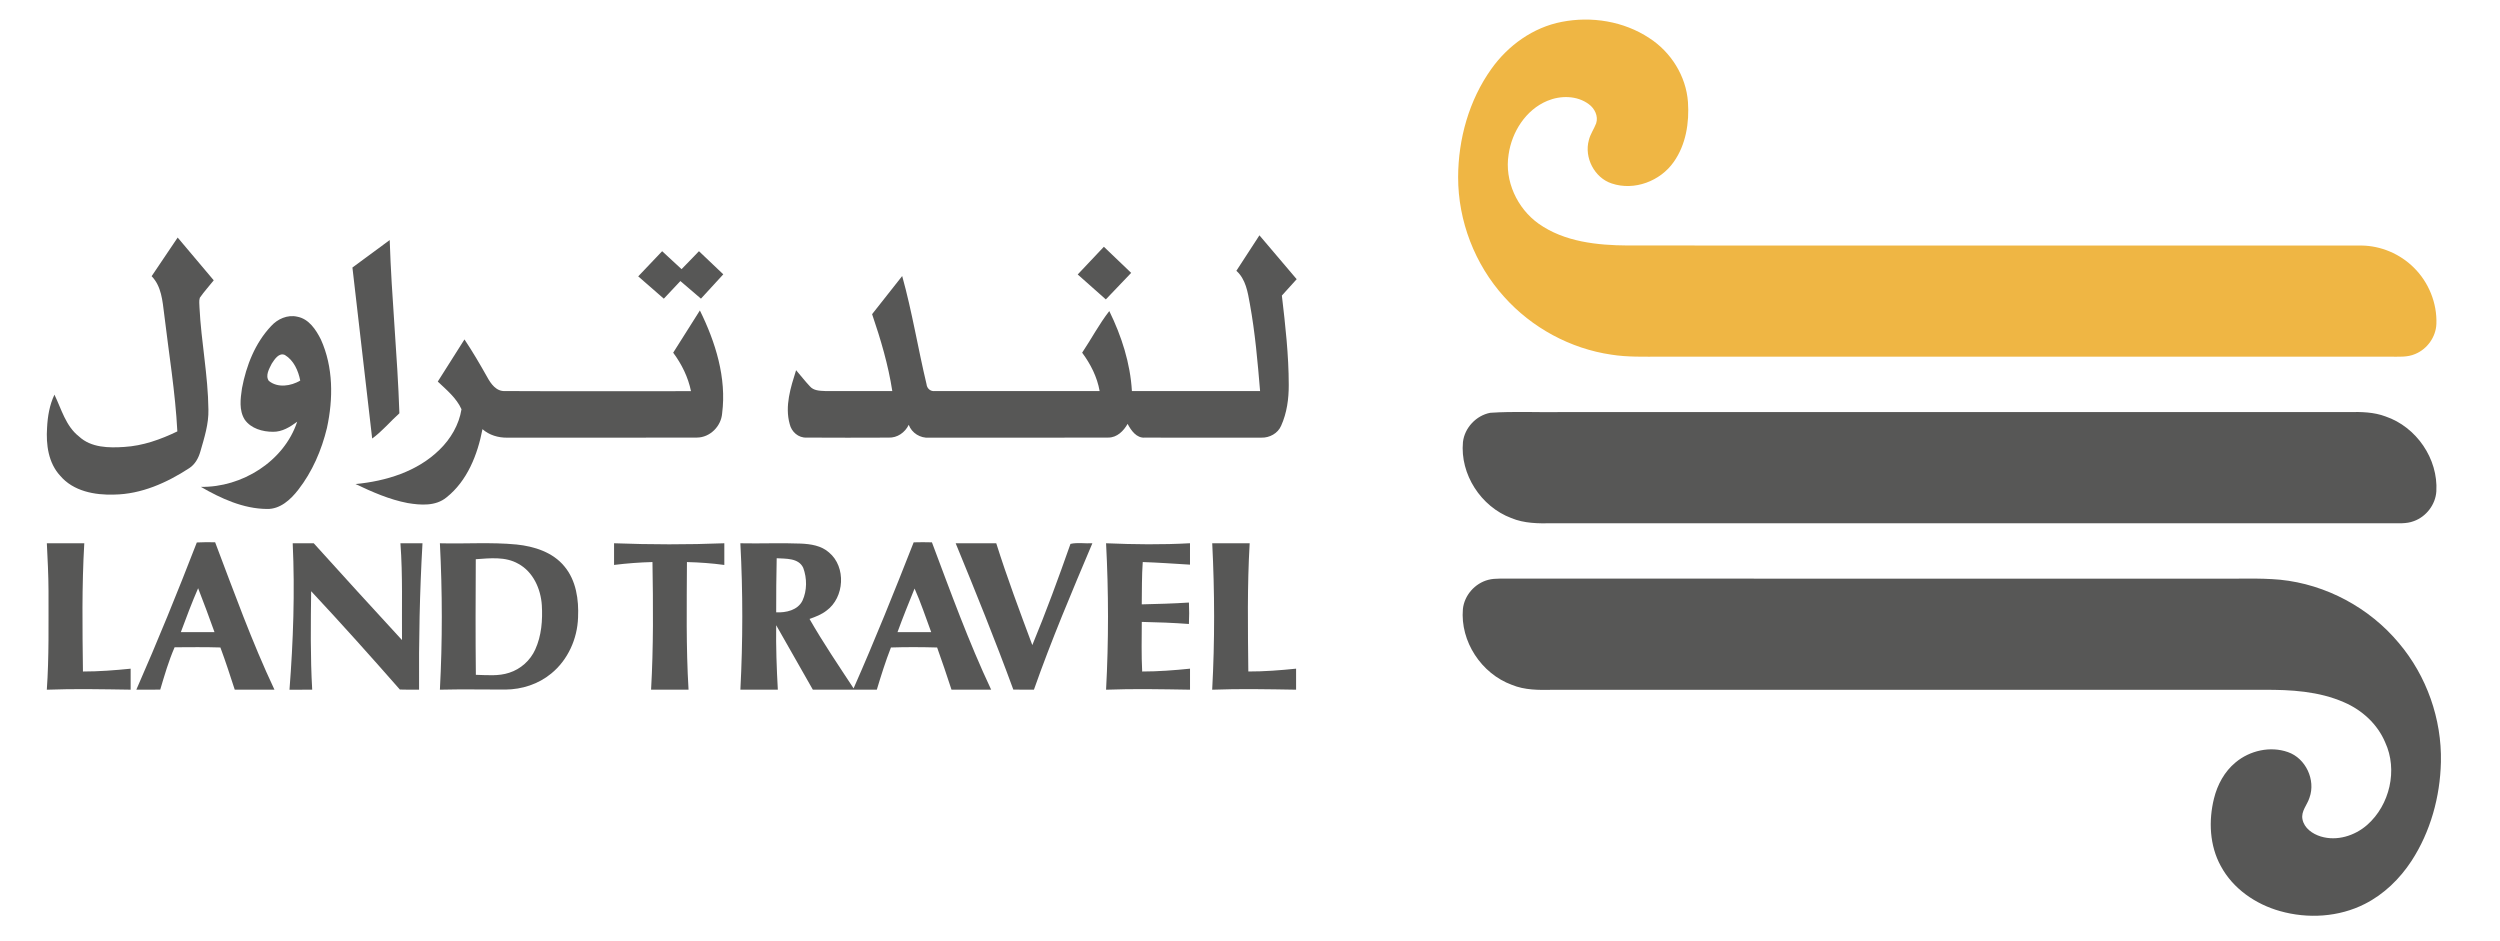
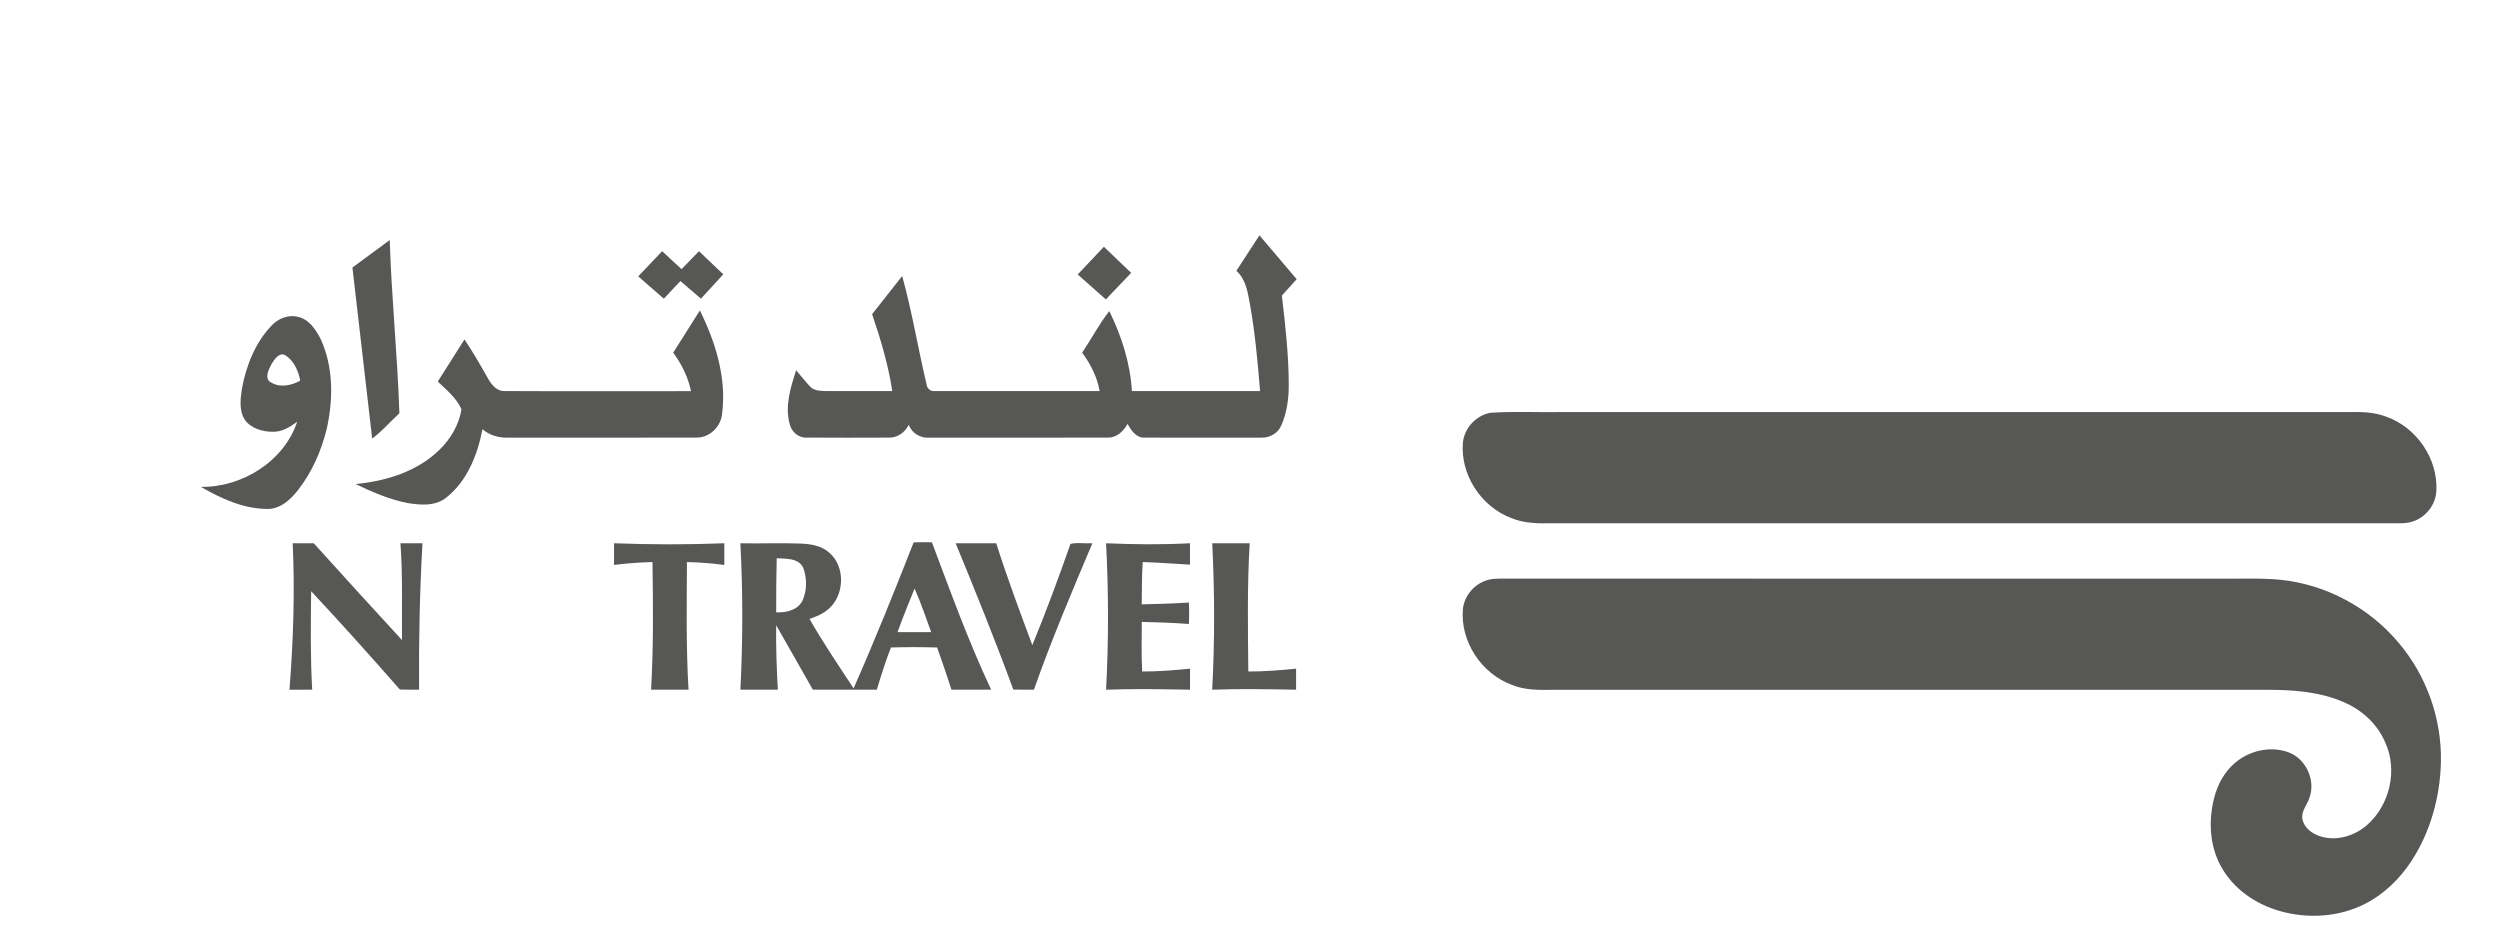
<svg xmlns="http://www.w3.org/2000/svg" width="1227pt" height="462pt" viewBox="0 0 1227 462" version="1.1">
  <g id="#efb644ff">
-     <path fill="#efb644" opacity="1.00" d=" M 766.52 10.73 C 781.11 7.88 796.94 10.41 809.42 18.65 C 820.11 25.51 827.53 37.33 828.45 50.07 C 829.15 60.20 827.47 71.01 821.49 79.45 C 814.93 88.89 802.10 93.78 791.06 90.05 C 782.57 87.31 777.42 77.31 779.81 68.77 C 780.51 65.83 782.33 63.35 783.39 60.55 C 784.56 57.03 782.66 53.22 779.79 51.14 C 774.00 46.81 765.90 46.79 759.41 49.50 C 748.83 53.92 742.01 64.73 740.42 75.82 C 738.34 88.74 744.60 102.26 755.15 109.78 C 767.80 118.73 783.92 120.39 798.99 120.49 C 919.01 120.52 1039.03 120.48 1159.05 120.51 C 1168.55 120.63 1177.91 124.60 1184.65 131.29 C 1191.97 138.46 1196.17 148.75 1195.78 159.00 C 1195.53 165.37 1191.29 171.32 1185.41 173.73 C 1181.52 175.46 1177.16 175.01 1173.03 175.06 C 1053.68 175.06 934.33 175.06 814.98 175.06 C 806.92 175.03 798.81 175.34 790.82 174.06 C 770.70 171.11 751.78 160.85 738.24 145.69 C 723.84 129.77 715.62 108.44 715.65 86.97 C 715.70 68.21 720.99 49.19 731.95 33.84 C 740.15 22.29 752.48 13.42 766.52 10.73 Z" />
-   </g>
+     </g>
  <g id="#575756ff">
    <path fill="#575756" opacity="1.00" d=" M 606.81 132.91 C 610.55 127.08 614.36 121.30 618.13 115.50 C 624.24 122.66 630.33 129.85 636.41 137.03 C 633.99 139.71 631.56 142.38 629.14 145.06 C 630.85 159.64 632.51 174.27 632.52 188.96 C 632.54 195.76 631.60 202.69 628.79 208.93 C 627.19 212.72 623.05 214.94 619.03 214.80 C 600.01 214.81 580.98 214.85 561.95 214.78 C 557.81 215.14 555.14 211.26 553.43 208.04 C 551.47 211.51 548.23 214.78 543.97 214.76 C 514.64 214.89 485.31 214.78 455.98 214.82 C 451.67 215.11 447.51 212.56 446.01 208.49 C 444.18 212.28 440.40 214.95 436.11 214.78 C 422.69 214.83 409.27 214.86 395.86 214.77 C 391.86 214.97 388.46 211.94 387.59 208.14 C 385.11 199.29 388.06 190.14 390.72 181.69 C 392.99 184.31 395.09 187.07 397.47 189.58 C 399.28 191.75 402.33 191.81 404.92 191.92 C 415.92 191.97 426.93 191.92 437.94 191.94 C 435.96 179.05 432.23 166.51 428.03 154.19 C 432.93 147.94 437.86 141.71 442.79 135.48 C 447.66 152.97 450.53 170.91 454.74 188.55 C 454.94 190.67 456.72 192.26 458.90 191.92 C 485.83 191.95 512.76 191.94 539.70 191.93 C 538.50 185.04 535.26 178.68 531.12 173.10 C 535.64 166.34 539.45 159.07 544.44 152.67 C 550.46 164.94 554.74 178.22 555.54 191.92 C 576.51 191.96 597.48 191.93 618.45 191.94 C 617.25 177.61 616.01 163.26 613.43 149.11 C 612.39 143.36 611.42 137.01 606.81 132.91 Z" />
-     <path fill="#575756" opacity="1.00" d=" M 87.20 116.59 C 93.11 123.58 99.03 130.55 104.90 137.58 C 102.65 140.46 100.13 143.14 98.07 146.15 C 97.57 147.69 97.92 149.37 97.91 150.96 C 98.74 167.69 102.11 184.21 102.29 200.97 C 102.48 208.05 100.27 214.88 98.34 221.60 C 97.43 224.82 95.72 227.96 92.84 229.80 C 81.86 236.96 69.31 242.57 55.99 242.74 C 46.52 243.06 35.97 241.10 29.55 233.50 C 23.71 227.20 22.55 218.18 23.10 209.94 C 23.38 204.38 24.31 198.77 26.72 193.70 C 30.17 200.82 32.26 209.15 38.79 214.24 C 44.71 219.76 53.36 219.87 60.96 219.36 C 70.11 218.82 78.85 215.69 87.04 211.73 C 86.04 192.41 82.85 173.29 80.57 154.10 C 79.75 147.65 79.23 140.47 74.42 135.56 C 78.68 129.24 82.93 122.91 87.20 116.59 Z" />
    <path fill="#575756" opacity="1.00" d=" M 172.97 131.30 C 179.08 126.82 185.16 122.30 191.27 117.82 C 192.16 146.20 195.09 174.46 196.02 202.84 C 191.50 206.88 187.60 211.68 182.66 215.23 C 179.45 187.25 176.18 159.28 172.97 131.30 Z" />
    <path fill="#575756" opacity="1.00" d=" M 528.94 134.71 C 533.21 130.17 537.49 125.63 541.78 121.11 C 546.25 125.38 550.73 129.64 555.18 133.93 C 551.03 138.27 546.90 142.63 542.74 146.95 C 538.14 142.86 533.53 138.80 528.94 134.71 Z" />
    <path fill="#575756" opacity="1.00" d=" M 313.24 135.64 C 317.14 131.51 321.06 127.40 324.98 123.29 C 328.17 126.22 331.36 129.14 334.51 132.10 C 337.40 129.21 340.18 126.21 343.05 123.29 C 347.03 127.07 351.02 130.84 354.99 134.64 C 351.34 138.62 347.70 142.61 344.03 146.58 C 340.66 143.71 337.30 140.81 333.93 137.94 C 331.21 140.81 328.52 143.71 325.80 146.59 C 321.61 142.95 317.44 139.27 313.24 135.64 Z" />
    <path fill="#575756" opacity="1.00" d=" M 343.50 152.37 C 351.17 167.90 356.67 185.44 354.42 202.91 C 353.93 209.20 348.50 214.72 342.10 214.76 C 311.05 214.88 279.99 214.78 248.94 214.81 C 244.56 214.86 240.11 213.57 236.80 210.63 C 234.40 223.13 229.36 236.02 219.12 244.14 C 213.78 248.52 206.43 247.96 200.05 246.89 C 191.10 245.18 182.69 241.46 174.49 237.57 C 189.41 236.15 204.80 231.46 215.72 220.72 C 221.20 215.40 225.28 208.48 226.50 200.87 C 224.06 195.37 219.17 191.35 214.86 187.28 C 219.23 180.39 223.57 173.47 227.96 166.59 C 231.94 172.55 235.56 178.73 239.07 184.98 C 240.90 188.35 243.57 192.20 247.93 191.93 C 278.33 192.09 308.74 191.97 339.14 191.98 C 337.74 185.11 334.57 178.71 330.40 173.10 C 334.76 166.18 339.13 159.28 343.50 152.37 Z" />
    <path fill="#575756" opacity="1.00" d=" M 133.05 160.05 C 136.23 156.54 141.11 154.34 145.88 155.43 C 151.60 156.49 155.06 161.79 157.49 166.62 C 163.62 180.19 163.58 195.74 160.46 210.07 C 157.82 220.98 153.28 231.54 146.35 240.42 C 142.65 245.21 137.48 249.96 131.03 249.80 C 119.39 249.70 108.47 244.67 98.57 238.95 C 118.70 239.30 139.42 226.45 145.86 206.98 C 142.40 209.54 138.49 211.99 134.03 211.92 C 128.90 211.94 123.17 210.34 120.10 205.94 C 117.22 201.35 118.02 195.63 118.77 190.55 C 120.86 179.45 125.20 168.37 133.05 160.05 M 133.38 178.46 C 132.15 180.93 130.09 184.34 131.94 186.94 C 136.33 190.52 142.77 189.50 147.36 186.79 C 146.41 181.95 144.20 176.86 139.82 174.22 C 136.88 172.94 134.76 176.37 133.38 178.46 Z" />
    <path fill="#575756" opacity="1.00" d=" M 731.41 202.60 C 743.23 201.79 755.13 202.47 766.99 202.25 C 895.64 202.25 1024.30 202.25 1152.95 202.24 C 1158.97 202.12 1165.14 202.24 1170.85 204.40 C 1185.95 209.54 1196.70 225.16 1195.76 241.14 C 1195.36 247.62 1190.82 253.57 1184.73 255.76 C 1180.99 257.21 1176.92 256.75 1173.02 256.82 C 1036.01 256.81 898.99 256.82 761.97 256.81 C 755.15 256.96 748.11 256.94 741.71 254.25 C 726.87 248.66 716.52 232.80 718.02 216.93 C 718.84 209.95 724.51 203.92 731.41 202.60 Z" />
-     <path fill="#575756" opacity="1.00" d=" M 96.60 266.24 C 99.60 266.07 102.60 266.09 105.59 266.15 C 114.81 290.45 123.61 314.97 134.70 338.49 C 128.21 338.50 121.71 338.52 115.21 338.48 C 112.95 331.55 110.72 324.61 108.17 317.78 C 100.68 317.54 93.19 317.64 85.70 317.68 C 82.78 324.39 80.73 331.44 78.65 338.45 C 74.74 338.53 70.82 338.50 66.91 338.50 C 77.38 314.66 87.20 290.52 96.60 266.24 M 88.76 310.24 C 94.26 310.25 99.76 310.25 105.27 310.24 C 102.69 303.02 100.02 295.84 97.24 288.70 C 94.15 295.77 91.46 303.01 88.76 310.24 Z" />
    <path fill="#575756" opacity="1.00" d=" M 448.43 266.18 C 451.41 266.09 454.40 266.09 457.39 266.18 C 466.54 290.49 475.38 314.97 486.46 338.49 C 479.97 338.51 473.48 338.50 467.00 338.50 C 464.73 331.56 462.41 324.65 459.94 317.79 C 452.38 317.58 444.82 317.53 437.27 317.79 C 434.62 324.57 432.44 331.53 430.34 338.50 C 419.87 338.50 409.41 338.50 398.95 338.50 C 392.94 327.96 386.97 317.40 380.95 306.86 C 380.80 317.41 381.17 327.96 381.76 338.50 C 375.64 338.50 369.51 338.50 363.38 338.50 C 364.62 314.58 364.64 290.57 363.37 266.64 C 373.25 266.86 383.13 266.39 393.01 266.79 C 397.88 267.00 403.12 267.78 406.89 271.16 C 415.38 278.25 414.49 293.27 405.64 299.70 C 403.18 301.63 400.22 302.74 397.31 303.78 C 403.99 315.46 411.56 326.60 418.94 337.85 C 429.37 314.22 439.00 290.23 448.43 266.18 M 381.20 273.98 C 381.05 282.83 380.89 291.69 380.95 300.54 C 385.77 300.75 391.51 299.53 393.85 294.80 C 396.15 289.83 396.10 283.78 394.23 278.70 C 391.94 273.79 385.72 274.27 381.20 273.98 M 448.87 288.85 C 445.99 295.94 443.12 303.04 440.50 310.24 C 446.01 310.25 451.52 310.25 457.03 310.24 C 454.35 303.10 452.00 295.81 448.87 288.85 Z" />
-     <path fill="#575756" opacity="1.00" d=" M 22.99 266.63 C 29.11 266.62 35.24 266.62 41.37 266.63 C 40.14 287.59 40.45 308.60 40.71 329.58 C 48.54 329.58 56.34 328.98 64.12 328.19 C 64.13 331.62 64.12 335.05 64.12 338.49 C 50.41 338.29 36.68 337.98 22.98 338.51 C 24.10 322.38 23.77 306.20 23.81 290.04 C 23.78 282.23 23.38 274.43 22.99 266.63 Z" />
    <path fill="#575756" opacity="1.00" d=" M 143.66 266.63 C 147.10 266.62 150.54 266.62 153.98 266.63 C 168.35 282.52 182.76 298.40 197.30 314.14 C 197.16 298.30 197.71 282.43 196.53 266.62 C 200.14 266.62 203.75 266.62 207.36 266.63 C 205.98 290.56 205.52 314.53 205.68 338.50 C 202.53 338.53 199.39 338.51 196.25 338.42 C 181.96 322.14 167.51 305.99 152.71 290.16 C 152.53 306.27 152.29 322.41 153.23 338.50 C 149.51 338.50 145.80 338.50 142.08 338.51 C 143.93 314.61 144.77 290.59 143.66 266.63 Z" />
-     <path fill="#575756" opacity="1.00" d=" M 215.90 266.64 C 228.43 266.98 241.00 266.03 253.50 267.24 C 262.17 268.13 271.31 271.01 277.01 277.98 C 282.80 284.90 284.12 294.34 283.71 303.08 C 283.38 313.52 278.71 323.93 270.55 330.57 C 264.29 335.76 256.14 338.39 248.05 338.44 C 237.34 338.46 226.61 338.22 215.90 338.50 C 217.17 314.58 217.13 290.57 215.90 266.64 M 233.51 274.46 C 233.42 293.37 233.34 312.29 233.55 331.20 C 239.02 331.33 244.68 331.95 249.97 330.17 C 255.57 328.38 260.29 324.13 262.70 318.77 C 265.79 312.00 266.36 304.36 265.93 297.02 C 265.40 289.02 261.68 280.63 254.37 276.69 C 248.04 273.06 240.47 273.99 233.51 274.46 Z" />
    <path fill="#575756" opacity="1.00" d=" M 301.38 266.63 C 319.41 267.31 337.47 267.35 355.50 266.63 C 355.50 270.18 355.50 273.73 355.50 277.28 C 349.41 276.45 343.28 276.01 337.15 275.86 C 337.07 296.74 336.68 317.64 337.94 338.50 C 331.81 338.50 325.68 338.50 319.55 338.49 C 320.74 317.64 320.57 296.73 320.23 275.85 C 313.92 276.02 307.63 276.49 301.38 277.27 C 301.37 273.72 301.37 270.17 301.38 266.63 Z" />
    <path fill="#575756" opacity="1.00" d=" M 469.04 266.63 C 475.68 266.62 482.32 266.62 488.96 266.63 C 494.27 283.49 500.49 300.06 506.66 316.62 C 513.42 300.26 519.53 283.64 525.39 266.94 C 528.82 266.16 532.58 266.84 536.14 266.63 C 526.10 290.39 516.01 314.16 507.45 338.50 C 504.08 338.51 500.71 338.51 497.34 338.46 C 488.48 314.29 478.82 290.43 469.04 266.63 Z" />
    <path fill="#575756" opacity="1.00" d=" M 542.86 266.63 C 556.59 267.22 570.34 267.39 584.05 266.62 C 584.06 270.12 584.06 273.62 584.05 277.13 C 576.32 276.67 568.60 276.11 560.86 275.85 C 560.36 282.76 560.48 289.69 560.37 296.62 C 568.09 296.44 575.82 296.23 583.53 295.73 C 583.67 299.23 583.70 302.74 583.52 306.25 C 575.82 305.68 568.10 305.38 560.39 305.23 C 560.34 313.35 560.17 321.47 560.58 329.58 C 568.43 329.58 576.25 328.98 584.06 328.18 C 584.06 331.62 584.06 335.06 584.06 338.50 C 570.33 338.28 556.58 337.98 542.86 338.51 C 544.14 314.58 544.11 290.56 542.86 266.63 Z" />
    <path fill="#575756" opacity="1.00" d=" M 594.96 266.63 C 601.09 266.62 607.21 266.62 613.34 266.63 C 612.11 287.59 612.46 308.59 612.68 329.57 C 620.51 329.59 628.33 328.98 636.12 328.18 C 636.12 331.62 636.12 335.06 636.12 338.50 C 622.40 338.28 608.66 337.98 594.94 338.51 C 596.24 314.58 596.16 290.56 594.96 266.63 Z" />
    <path fill="#575756" opacity="1.00" d=" M 730.42 284.59 C 732.22 284.10 734.09 284.02 735.96 283.99 C 852.96 284.01 969.96 283.99 1086.97 284.00 C 1097.67 284.18 1108.42 283.55 1119.11 284.53 C 1141.60 286.81 1162.92 298.27 1177.38 315.63 C 1191.01 331.75 1198.47 352.91 1198.00 374.02 C 1197.61 391.07 1192.90 408.20 1183.56 422.55 C 1177.82 431.32 1170.05 438.91 1160.66 443.65 C 1147.90 450.14 1132.66 451.04 1118.99 447.15 C 1107.03 443.79 1095.91 436.15 1089.96 425.04 C 1084.45 414.99 1083.91 402.85 1086.63 391.89 C 1088.29 385.12 1091.79 378.66 1097.22 374.19 C 1104.19 368.36 1114.25 366.07 1122.91 369.13 C 1131.64 372.13 1136.63 382.80 1133.51 391.46 C 1132.43 395.02 1129.26 398.10 1130.05 402.08 C 1130.87 406.47 1134.99 409.30 1139.02 410.54 C 1146.95 412.96 1155.72 410.22 1161.82 404.86 C 1172.91 395.09 1176.92 377.86 1170.65 364.37 C 1166.91 355.42 1159.30 348.48 1150.47 344.69 C 1138.09 339.25 1124.32 338.47 1110.98 338.56 C 994.66 338.57 878.34 338.56 762.02 338.56 C 755.28 338.69 748.33 338.74 741.99 336.11 C 727.07 330.64 716.61 314.81 717.99 298.90 C 718.69 292.18 723.90 286.28 730.42 284.59 Z" />
  </g>
</svg>